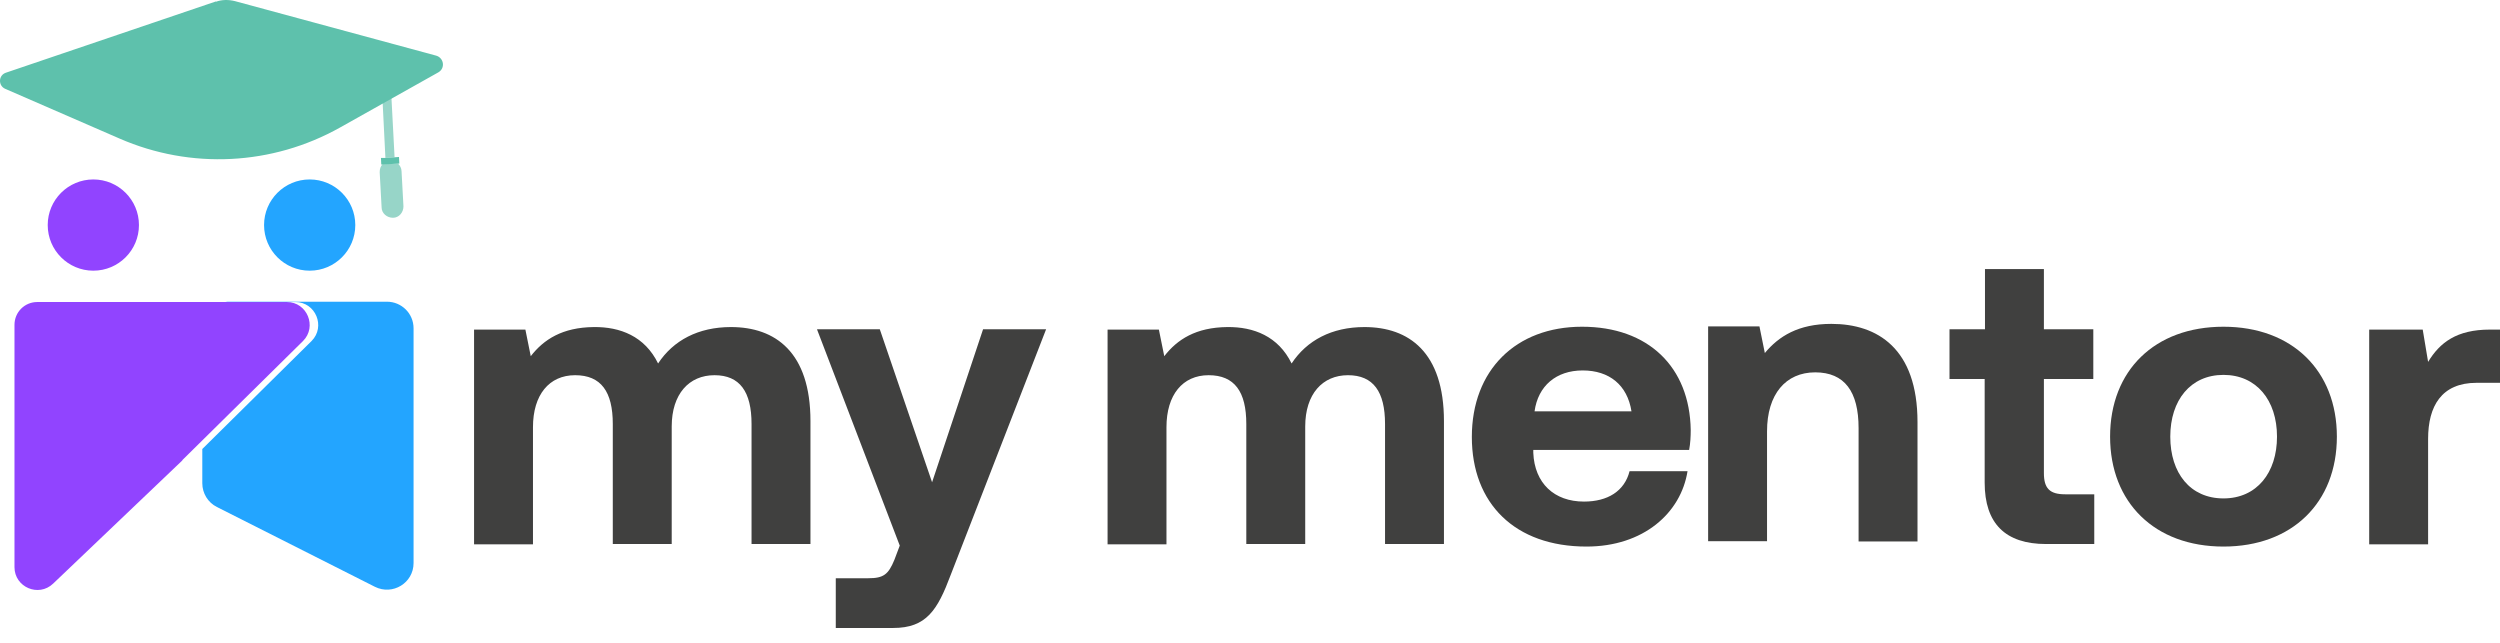
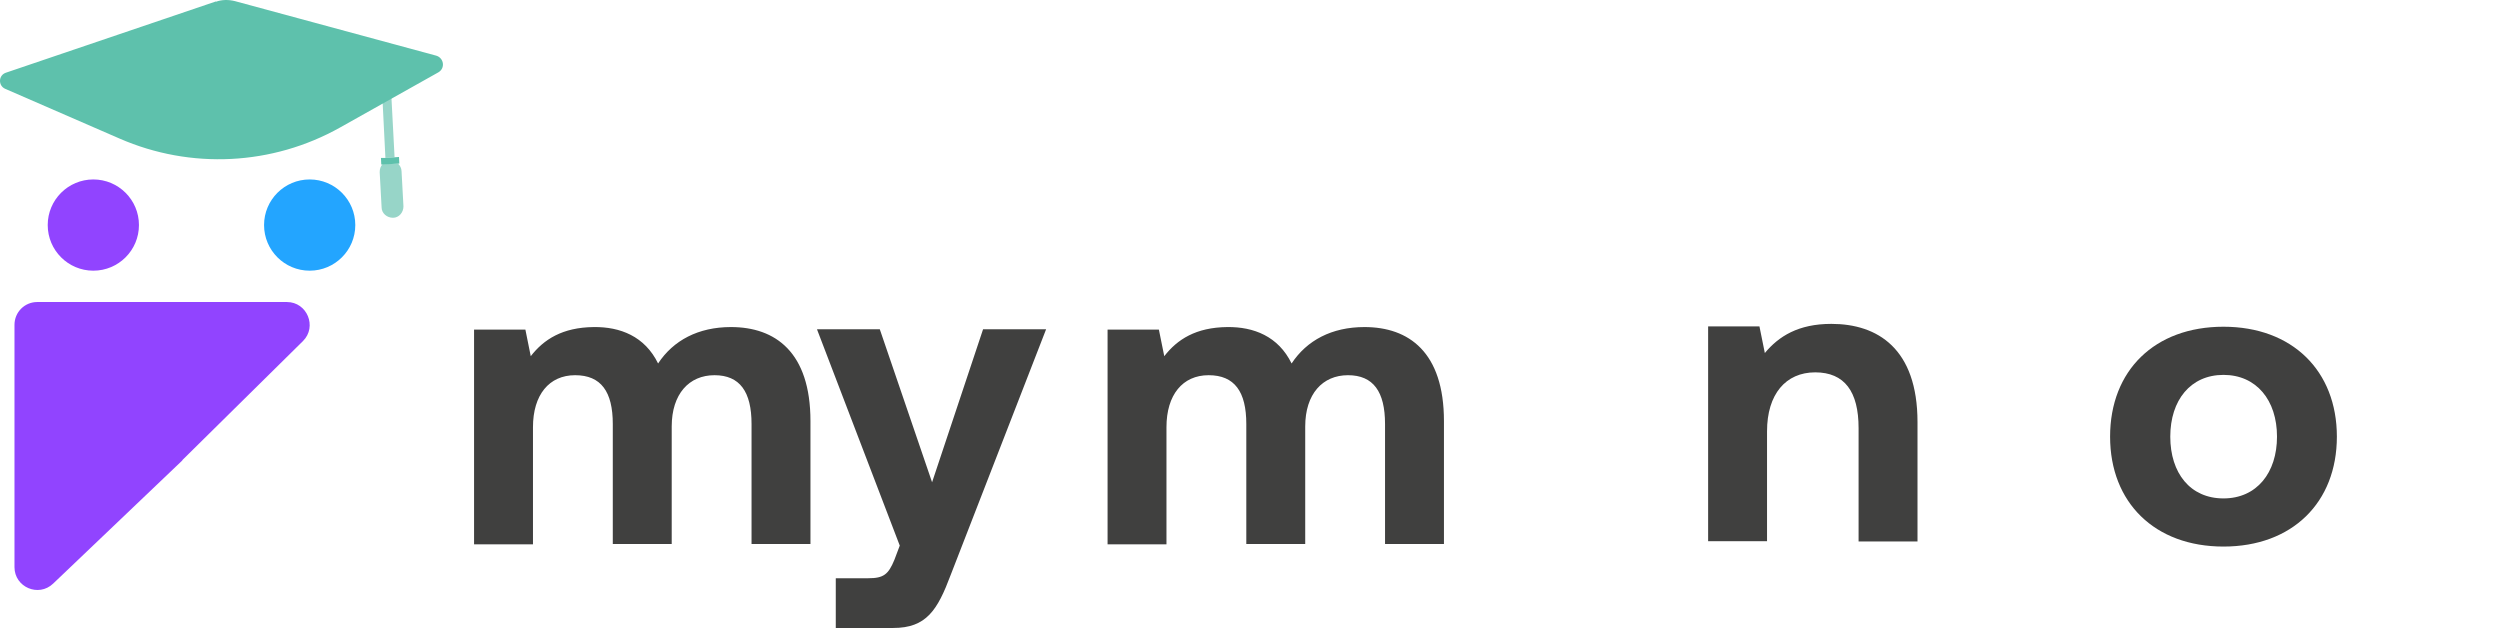
<svg xmlns="http://www.w3.org/2000/svg" width="136" height="35" viewBox="0 0 136 35" fill="none">
  <path d="M44.089 22.892V29.595H40.884V23.065C40.884 21.307 40.246 20.411 38.868 20.411C37.489 20.411 36.541 21.428 36.541 23.202V29.595H33.336V23.065C33.336 21.307 32.699 20.411 31.286 20.411C29.873 20.411 28.994 21.479 28.994 23.237V29.613H25.789V17.93H28.581L28.873 19.377C29.58 18.464 30.597 17.809 32.303 17.792C33.733 17.775 35.077 18.291 35.8 19.773C36.628 18.515 37.989 17.792 39.764 17.792C42.176 17.792 44.089 19.153 44.089 22.91V22.892Z" fill="#40403F" />
  <path d="M44.45 17.913H47.861L50.705 26.235L53.479 17.913H56.908L51.721 31.267C50.998 33.197 50.395 34.162 48.585 34.162H45.466V31.456H47.241C48.068 31.456 48.327 31.25 48.654 30.457L48.947 29.681L44.45 17.93V17.913Z" fill="#40403F" />
  <path d="M78.551 22.892V29.595H75.346V23.065C75.346 21.307 74.709 20.411 73.33 20.411C71.951 20.411 71.004 21.428 71.004 23.202V29.595H67.799V23.065C67.799 21.307 67.161 20.411 65.748 20.411C64.335 20.411 63.456 21.479 63.456 23.237V29.613H60.252V17.93H63.043L63.336 19.377C64.042 18.464 65.059 17.809 66.765 17.792C68.195 17.775 69.539 18.291 70.263 19.773C71.09 18.515 72.451 17.792 74.226 17.792C76.638 17.792 78.551 19.153 78.551 22.91V22.892Z" fill="#40403F" />
-   <path d="M80.068 23.771C80.068 20.135 82.463 17.774 86.064 17.774C89.666 17.774 91.923 19.963 91.975 23.392C91.975 23.737 91.957 24.116 91.889 24.477H83.411V24.633C83.48 26.287 84.548 27.286 86.168 27.286C87.46 27.286 88.373 26.718 88.649 25.632H91.802C91.441 27.907 89.407 29.733 86.306 29.733C82.411 29.733 80.068 27.39 80.068 23.771ZM88.752 22.375C88.528 20.945 87.546 20.152 86.099 20.152C84.651 20.152 83.669 20.997 83.48 22.375H88.752Z" fill="#40403F" />
  <path d="M104.312 22.979V29.457H101.107V23.289C101.107 21.307 100.349 20.256 98.747 20.256C97.144 20.256 96.127 21.445 96.127 23.461V29.44H92.922V17.757H95.714L96.007 19.205C96.765 18.291 97.833 17.619 99.625 17.619C102.141 17.619 104.312 18.964 104.312 22.961V22.979Z" fill="#40403F" />
-   <path d="M107.983 20.618H106.053V17.913H107.983V14.639H111.188V17.913H113.876V20.618H111.188V25.735C111.188 26.563 111.498 26.89 112.343 26.89H113.928V29.595H111.309C109.086 29.595 107.966 28.475 107.966 26.253V20.618H107.983Z" fill="#40403F" />
  <path d="M114.789 23.754C114.789 20.152 117.218 17.774 120.957 17.774C124.697 17.774 127.126 20.17 127.126 23.754C127.126 27.338 124.697 29.733 120.957 29.733C117.218 29.733 114.789 27.338 114.789 23.754ZM123.869 23.754C123.869 21.772 122.749 20.394 120.957 20.394C119.165 20.394 118.063 21.772 118.063 23.754C118.063 25.735 119.148 27.114 120.957 27.114C122.767 27.114 123.869 25.718 123.869 23.754Z" fill="#40403F" />
-   <path d="M136 17.913V20.825H134.725C132.813 20.825 132.089 22.1 132.089 23.875V29.613H128.884V17.93H131.796L132.089 19.687C132.726 18.636 133.64 17.93 135.449 17.93H136V17.913Z" fill="#40403F" />
  <path d="M9.92 25.046L2.89 31.749C2.097 32.507 0.788 31.939 0.788 30.853V17.671C0.788 16.982 1.339 16.43 2.028 16.43H15.607C16.709 16.43 17.261 17.774 16.485 18.55L9.92 25.029V25.046Z" fill="#9144FF" />
  <path d="M16.846 14.725C18.217 14.725 19.328 13.614 19.328 12.243C19.328 10.873 18.217 9.762 16.846 9.762C15.476 9.762 14.365 10.873 14.365 12.243C14.365 13.614 15.476 14.725 16.846 14.725Z" fill="#23A5FF" />
  <path d="M5.077 14.725C6.448 14.725 7.559 13.614 7.559 12.243C7.559 10.873 6.448 9.762 5.077 9.762C3.707 9.762 2.596 10.873 2.596 12.243C2.596 13.614 3.707 14.725 5.077 14.725Z" fill="#9144FF" />
  <path d="M21.465 8.556L21.293 5.282L20.811 5.489L20.966 8.59L21.465 8.556Z" fill="#97D5C8" />
  <path d="M20.655 9.366L20.759 11.278C20.759 11.606 21.052 11.847 21.379 11.847C21.706 11.847 21.948 11.554 21.948 11.227L21.844 9.314C21.844 9.159 21.758 9.004 21.655 8.9L20.81 8.935C20.707 9.038 20.655 9.193 20.655 9.366Z" fill="#97D5C8" />
  <path d="M20.724 8.59L20.741 8.952H20.81L21.654 8.901H21.723L21.706 8.539L21.465 8.556L20.965 8.59H20.724Z" fill="#5EC1AC" />
  <path d="M11.746 0.078L0.321 3.955C-0.092 4.093 -0.11 4.662 0.287 4.834L6.507 7.539C10.384 9.228 14.813 9.004 18.5 6.936L23.842 3.938C24.238 3.714 24.152 3.145 23.721 3.025L12.78 0.061C12.435 -0.025 12.073 -0.025 11.746 0.095V0.078Z" fill="#5EC1AC" />
-   <path d="M21.034 16.413H12.435C12.435 16.413 12.315 16.413 12.245 16.431H16.071C17.174 16.431 17.725 17.775 16.95 18.55L11.005 24.426V26.287C11.005 26.838 11.315 27.338 11.797 27.579L20.396 31.922C21.361 32.404 22.498 31.715 22.498 30.629V17.861C22.498 17.051 21.843 16.413 21.051 16.413H21.034Z" fill="#23A5FF" />
</svg>